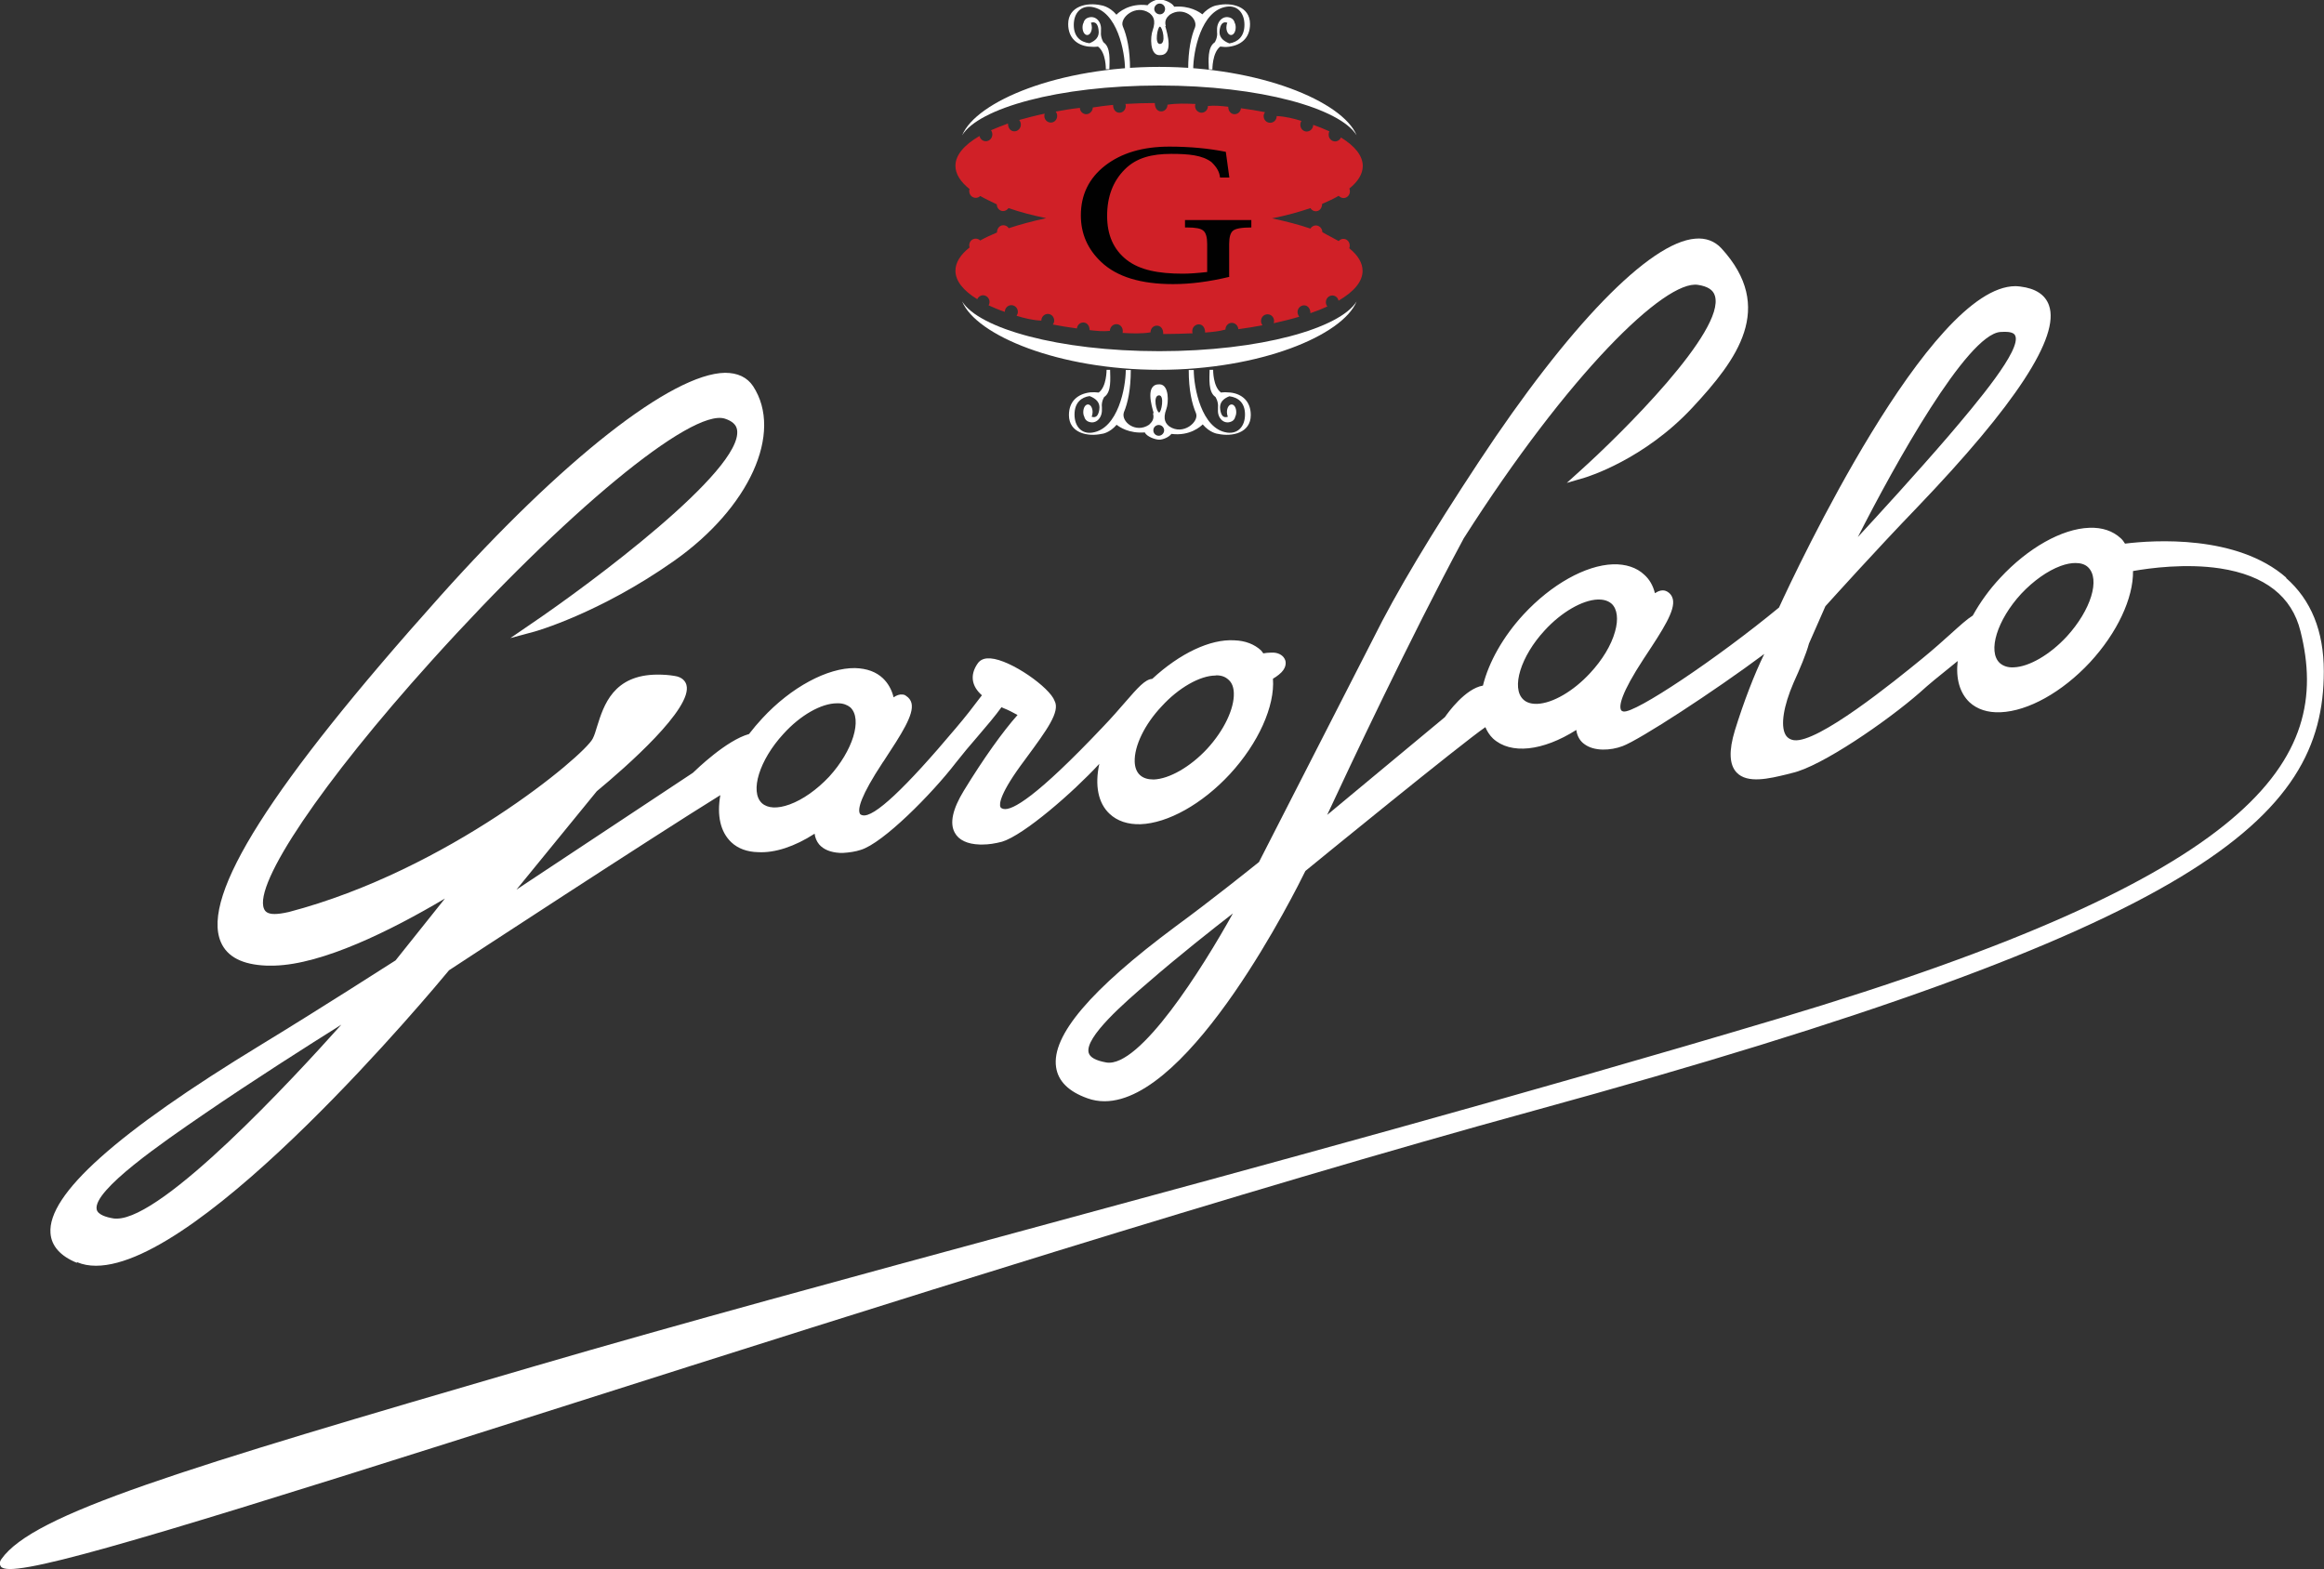
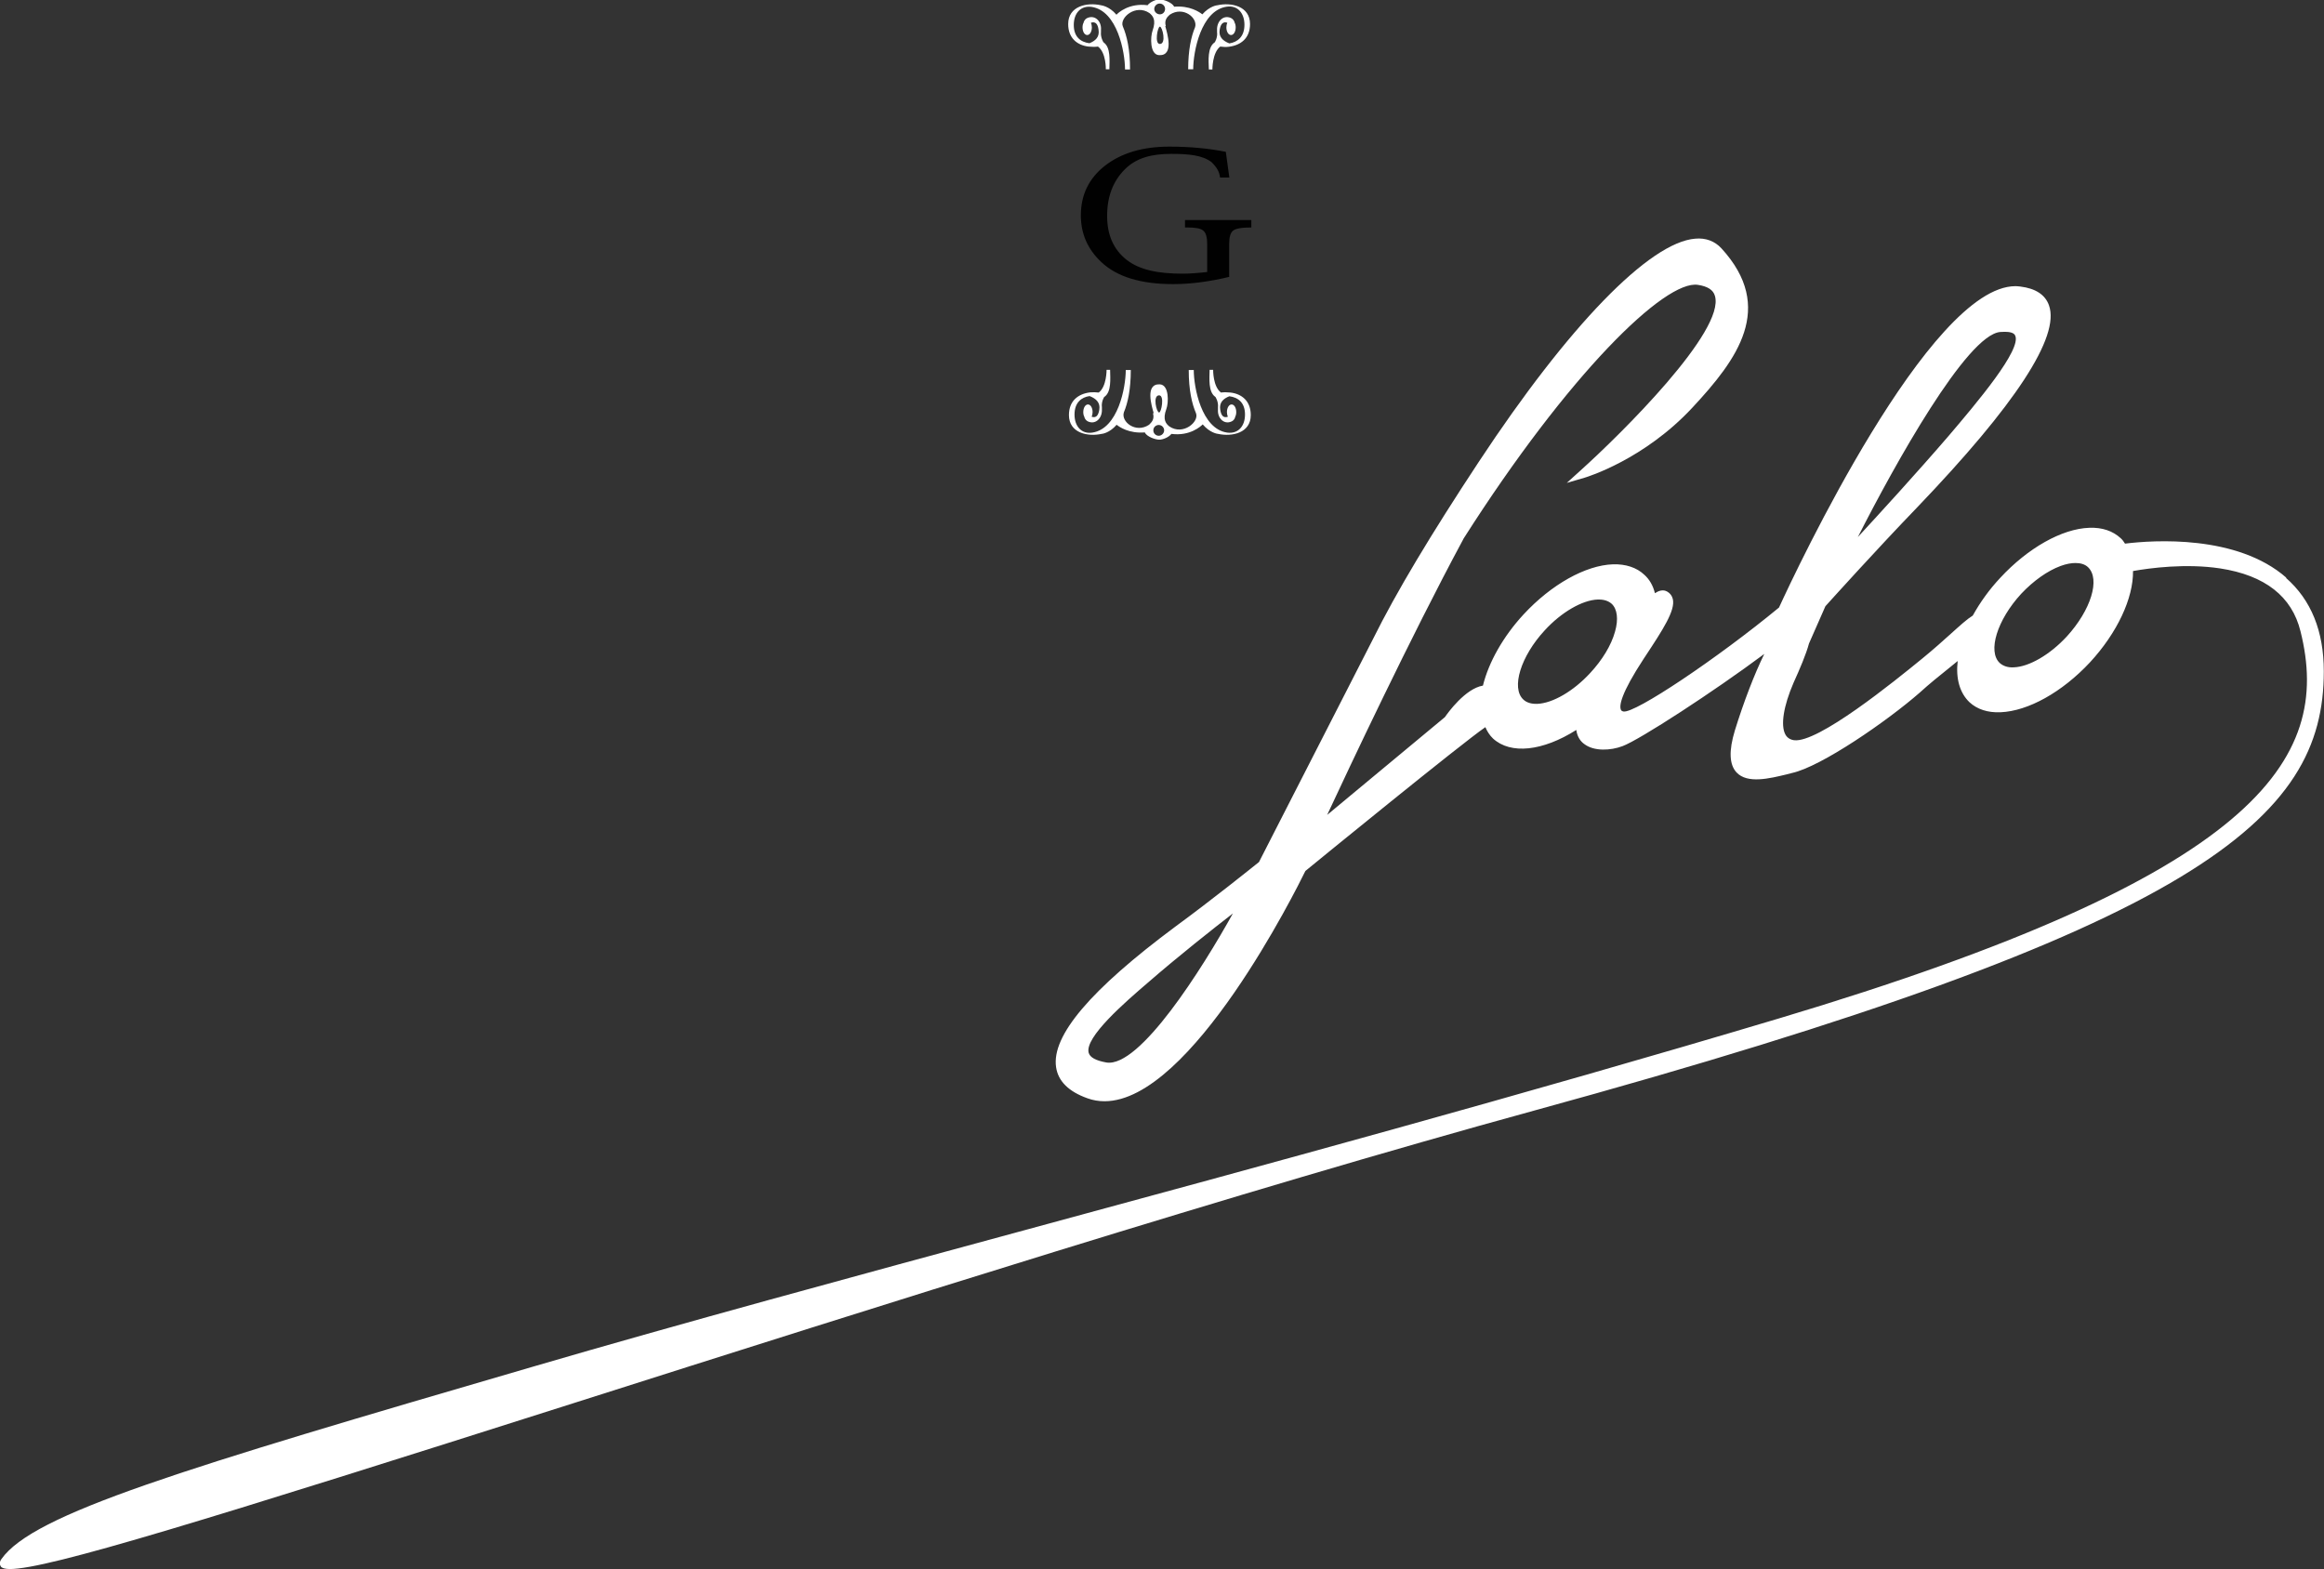
<svg xmlns="http://www.w3.org/2000/svg" id="Layer_2" viewBox="0 0 124.73 84.22">
  <rect x="0" y="0" width="124.73" height="84.22" fill="#333333" stroke="none" />
  <defs>
    <style>
      .cls-1, .cls-2, .cls-3 {
        fill-rule: evenodd;
      }

      .cls-1, .cls-4 {
        fill: #fff;
      }

      .cls-2 {
        fill: #010101;
      }

      .cls-3 {
        fill: #d02027;
      }
    </style>
  </defs>
  <g id="Layer_1-2" data-name="Layer_1">
-     <path class="cls-3" d="M70.96,10.93c0,.25-.15.41-.34.41-.12,0-.23-.07-.29-.17-.61.21-1.3.4-2.06.55.75.16,1.45.34,2.06.55.06-.1.17-.17.29-.17.19,0,.35.16.35.36.32.19.62.33.88.48.06-.07.15-.12.25-.12.19,0,.34.16.34.36,0,.05,0,.1-.03.14.47.38.72.79.72,1.22,0,.58-.47,1.12-1.29,1.6-.03-.16-.17-.28-.33-.28-.19,0-.35.16-.35.36,0,.09.03.17.08.23-.28.13-.58.25-.91.36,0-.26-.15-.42-.34-.42s-.35.16-.35.36c0,.1.04.18.09.25-.43.13-.88.24-1.37.35.01-.04.02-.08.02-.12,0-.2-.15-.36-.35-.36s-.35.16-.35.36c0,.09.03.17.08.23-.42.08-.86.15-1.3.21-.01-.19-.16-.34-.35-.34s-.34.16-.34.36c-.35.1-.72.13-1.09.16,0-.28-.15-.44-.34-.44s-.35.16-.35.36c0,.04,0,.08.02.12-.51.02-1.04.04-1.58.04.01-.29-.14-.45-.34-.45s-.34.16-.34.36c-.5.08-1.01.06-1.5.03.01-.03.01-.07.01-.11,0-.2-.15-.36-.34-.36s-.35.16-.35.36c-.37.04-.73,0-1.09-.04,0-.25-.15-.41-.34-.41-.18,0-.32.14-.34.32-.44-.06-.87-.13-1.29-.21.04-.06.07-.13.07-.21,0-.2-.15-.36-.34-.36s-.35.16-.35.36c-.47-.02-.91-.13-1.33-.26.04-.06.07-.13.07-.21,0-.2-.16-.36-.35-.36s-.35.16-.35.36c-.31-.1-.6-.23-.87-.35.03-.05.05-.11.05-.18,0-.2-.16-.36-.35-.36-.14,0-.26.09-.31.21-.75-.46-1.17-.98-1.17-1.53,0-.44.27-.86.76-1.25-.01-.03-.02-.07-.02-.11,0-.2.15-.36.35-.36.09,0,.18.04.24.1.26-.15.57-.29.9-.43,0-.23.15-.39.34-.39.12,0,.23.06.29.16.6-.2,1.28-.38,2.01-.54-.74-.15-1.42-.33-2.02-.54-.07.09-.17.16-.29.16-.19,0-.34-.16-.34-.36-.33-.16-.63-.3-.89-.45-.06.06-.14.1-.24.1-.19,0-.35-.16-.35-.36,0-.04,0-.08.02-.11-.49-.39-.76-.81-.76-1.25,0-.58.47-1.12,1.29-1.6.04.16.17.28.34.28.19,0,.35-.16.35-.36,0-.09-.03-.17-.07-.23.28-.12.58-.24.91-.36,0,.26.15.42.34.42s.35-.16.35-.36c0-.1-.03-.18-.09-.25.43-.12.89-.24,1.37-.34-.01.04-.02.08-.02.12,0,.2.16.36.35.36s.34-.16.34-.36c0-.09-.03-.17-.08-.23.42-.08.85-.15,1.3-.2,0,.19.16.34.34.34s.35-.16.35-.36c.36-.06.72-.1,1.09-.14,0,.26.15.42.34.42s.34-.16.34-.36c0-.04,0-.08-.02-.11.51-.03,1.04-.05,1.58-.05,0,.29.15.45.34.45s.34-.16.34-.36c.5-.08,1-.06,1.5-.04-.01.03-.02.07-.02.11,0,.2.16.36.35.36s.34-.16.34-.36c.37-.04.73,0,1.09.04,0,.24.15.4.34.4.18,0,.33-.14.34-.32.45.06.88.13,1.29.21-.04.06-.07.13-.07.21,0,.2.15.36.35.36s.35-.16.35-.36c.46.02.91.13,1.33.26-.04.06-.06.13-.06.21,0,.2.15.36.34.36s.35-.16.35-.36c.31.11.61.23.87.35-.03.05-.04.12-.04.18,0,.2.15.36.35.36.14,0,.26-.09.31-.21.75.46,1.17.98,1.17,1.53,0,.43-.26.84-.72,1.21.02.05.03.09.03.15,0,.2-.15.36-.34.36-.1,0-.2-.05-.26-.12-.26.15-.55.29-.88.43" />
    <path class="cls-1" d="M62.25,2.36c-.3,0-.12-.93,0-.93.14,0,.36.93,0,.93M62.26.77c-.18,0-.31-.14-.31-.29s.13-.29.29-.29.29.13.29.29-.12.29-.28.29M62.57,1.4c-.09-.3.06-.48.21-.61.72-.48,1.52.17,1.36.67-.21.5-.37,1.23-.37,2.26h.27c0-.93.41-3.15,1.79-3.36.58-.09.96.33.96.97s-.37.93-.81,1c-.36-.14-.58-.36-.52-.73.05-.31.18-.46.41-.38-.03.07-.05.15-.05.25,0,.23.11.41.25.41s.25-.18.25-.41c0-.1-.02-.19-.06-.26.01,0-.04-.18-.21-.25-.4-.17-.75.19-.73.65v.12c.04.25-.11.57-.15.56-.36.27-.31.94-.29,1.44h.19s-.01-.9.42-1.23c.15.02.31.03.46.01.65-.08,1.14-.46,1.14-1.22,0-.97-1.02-1.17-1.74-1.01-.04,0-.43.05-.82.49-.15-.12-.67-.48-1.51-.41-.11-.22-.55-.39-.78-.39-.2,0-.51.13-.65.31-1-.13-1.58.41-1.67.51-.39-.46-.8-.5-.84-.51-.73-.16-1.75.04-1.75,1.01,0,.76.49,1.14,1.09,1.21.2.02.36.02.51,0,.44.33.42,1.21.42,1.22h.19c.01-.49.07-1.16-.29-1.43-.04,0-.19-.31-.16-.56v-.12c.04-.46-.31-.82-.72-.65-.17.07-.22.25-.21.25-.04.07-.06.16-.06.26,0,.23.11.41.25.41s.25-.18.25-.41c0-.09-.02-.18-.05-.25.24-.08.37.06.41.38.06.38-.16.59-.49.72-.47-.06-.84-.34-.84-.98s.38-1.05.96-.97c1.38.21,1.79,2.43,1.79,3.36h.27c0-1.08-.17-1.81-.39-2.32-.18-.46.69-1.21,1.43-.71.17.14.38.35.17.94-.12.32-.16,1.3.35,1.32.81.04.44-1.16.33-1.56" />
    <path class="cls-1" d="M62.21,21.22c.3,0,.12.93,0,.92-.14,0-.36-.92,0-.92M62.18,22.81c.18,0,.3.14.3.29s-.13.29-.29.29-.29-.13-.29-.29.12-.28.28-.29M61.88,22.18c.09.31-.06.48-.21.62-.72.48-1.52-.17-1.35-.67.21-.5.37-1.23.37-2.27h-.27c0,.93-.41,3.15-1.79,3.36-.58.09-.96-.33-.96-.97s.37-.93.81-.99c.36.14.58.36.52.73-.05.31-.17.46-.41.38.03-.07.05-.16.05-.25,0-.23-.11-.41-.25-.41s-.25.18-.25.41c0,.1.02.19.06.26-.01,0,.04.18.21.25.41.17.75-.2.73-.65v-.13c-.04-.25.11-.57.15-.56.36-.27.3-.94.29-1.44h-.19s.01.9-.42,1.22c-.15-.02-.31-.02-.46-.01-.65.08-1.14.46-1.14,1.22,0,.97,1.02,1.17,1.75,1.01.04,0,.43-.05.81-.49.15.12.67.48,1.51.41.1.22.55.39.78.39.2,0,.51-.13.65-.31,1,.13,1.58-.41,1.68-.51.39.46.8.51.83.51.73.16,1.75-.04,1.75-1.01,0-.76-.49-1.14-1.09-1.21-.2-.02-.36-.02-.51,0-.43-.32-.42-1.2-.42-1.22h-.19c-.01.49-.07,1.17.29,1.44.04,0,.19.31.16.56v.13c-.04.45.31.82.71.65.18-.07.22-.25.21-.25.04-.07.06-.16.06-.26,0-.23-.11-.41-.25-.41s-.25.18-.25.41c0,.09.02.18.05.25-.24.08-.36-.06-.41-.38-.06-.38.16-.59.49-.72.47.06.84.34.84.98s-.38,1.05-.96.97c-1.38-.2-1.79-2.43-1.79-3.36h-.27c0,1.08.17,1.81.39,2.32.18.46-.69,1.21-1.43.71-.17-.14-.38-.35-.16-.94.12-.32.16-1.29-.35-1.32-.81-.04-.44,1.16-.33,1.55" />
-     <path class="cls-4" d="M51.64,7.26c.76-1.83,5.19-3.67,10.58-3.67s9.83,1.85,10.59,3.67c-.89-1.44-5.15-2.67-10.59-2.67s-9.7,1.23-10.58,2.67" />
-     <path class="cls-4" d="M72.81,16.18c-.76,1.83-5.19,3.67-10.59,3.67s-9.83-1.85-10.58-3.67c.89,1.44,5.15,2.67,10.58,2.67s9.7-1.23,10.59-2.67" />
    <path class="cls-2" d="M65.98,14.86c-1.08.26-2.08.39-3.02.39-1.73,0-3.02-.39-3.86-1.19-.73-.69-1.09-1.52-1.09-2.5,0-1.1.43-1.99,1.3-2.67.88-.68,2.02-1.02,3.45-1.02,1.12,0,2.14.1,3.03.28l.19,1.38h-.5c-.03-.3-.17-.55-.46-.83-.49-.37-1.21-.44-2.16-.44-1.03,0-1.86.2-2.49.83-.64.64-.95,1.47-.95,2.5s.35,1.81,1.05,2.36c.71.55,1.71.74,3.02.74.33,0,.77-.03,1.3-.09v-1.5c0-.37-.07-.61-.21-.72-.13-.12-.42-.17-.86-.17h-.12v-.4h3.56v.4c-.54,0-.84.06-.98.17-.14.11-.21.35-.21.72v1.74Z" />
-     <path class="cls-4" d="M4.14,67.75c.31.13.64.19,1.01.19,5.76,0,18.14-14.88,18.95-15.86.62-.41,10.97-7.18,14.56-9.4-.19,1.09,0,1.97.59,2.53.36.34.86.52,1.44.53.9.05,1.96-.3,3.03-.99.03.22.11.41.24.57.23.27.6.43,1.11.46h.19c.33-.02.66-.07.93-.16,1.19-.35,3.82-3,5.11-4.68.36-.46.77-.95,1.18-1.42.48-.56.94-1.1,1.27-1.56l.11.05c.26.1.5.23.72.35.01,0,.02.01.03.02-.79.89-1.81,2.31-2.88,4.06-.6.98-.77,1.74-.49,2.25.21.4.68.62,1.34.64h.17c.31,0,.64-.05,1.03-.15,1.18-.36,3.82-2.66,5.22-4.18-.25,1.16-.06,2.11.55,2.68.41.39.99.58,1.66.56,1.46-.05,3.31-1.08,4.8-2.69,1.53-1.66,2.42-3.65,2.31-5.12.11-.06.22-.14.32-.22.42-.33.38-.65.34-.77-.08-.23-.31-.39-.62-.41h-.14c-.15,0-.29.02-.42.04-.03-.05-.07-.1-.12-.16-.36-.33-.84-.52-1.43-.54-1.29-.08-2.93.7-4.41,2.07-.38.02-.78.48-1.45,1.25-.33.38-.71.82-1.17,1.3-3.62,3.83-4.91,4.53-5.36,4.43-.14-.03-.16-.09-.17-.11-.06-.15-.05-.71,1.32-2.53l.08-.11c1.09-1.48,1.82-2.47,1.51-3.05-.25-.71-2.34-2.2-3.44-2.28h-.19c-.23.02-.4.12-.51.29-.41.6-.32,1.2.24,1.69l-.14.18c-.32.43-.73.96-1.24,1.56-2.74,3.26-4.43,4.85-5.03,4.7-.1-.02-.14-.07-.15-.11-.1-.24.04-.91,1.24-2.73l.05-.07c.95-1.45,1.64-2.5,1.49-3.11-.04-.16-.14-.29-.28-.38-.05-.04-.11-.08-.21-.08-.15-.02-.31.04-.47.15-.1-.41-.29-.75-.57-1.02-.37-.35-.86-.53-1.5-.55-1.47-.02-3.43,1.02-4.98,2.7-.25.27-.48.54-.71.84-1.22.34-2.82,1.9-3.01,2.08l-9.47,6.27,4.31-5.28c1.57-1.3,5.17-4.46,4.81-5.71-.05-.18-.21-.42-.64-.48-.29-.05-.6-.07-.9-.07-2.39,0-2.9,1.66-3.25,2.77-.08.27-.15.5-.24.67-.46.91-7.77,7.06-16.3,9.3-.35.08-.59.11-.78.11-.4,0-.51-.16-.56-.28-.57-1.33,3.12-6.8,8.98-13.3,7.19-7.98,13.96-13.57,15.75-13.01h0c.4.13.62.33.66.61.32,2.16-7.87,8.25-11.06,10.41l-1.11.76,1.3-.35s3.46-.96,7.48-3.79c4.05-2.85,5.88-6.88,4.25-9.38-.32-.48-.83-.72-1.51-.72-2.85.05-8.72,4.65-15.31,12.02-9.08,10.15-12.81,16.04-11.75,18.53.34.8,1.16,1.22,2.45,1.27h.43c2.59-.07,6.23-1.87,9.15-3.6l-2.65,3.32c-.38.24-4.07,2.61-7.19,4.51-7.79,4.74-11.49,8.06-11.33,10.13.05.69.53,1.23,1.41,1.59M6.09,65.4c-.38-.06-.84-.2-.9-.48-.22-1.03,3.63-3.66,5.7-5.08,2.68-1.84,5.74-3.78,7.43-4.84-2.61,2.92-9.54,10.4-12.05,10.41-.06,0-.13,0-.18-.01M44.94,37.75s.03,0,.05,0c.27,0,.49.09.65.22.66.63.13,2.33-1.14,3.72-.66.7-1.41,1.23-2.12,1.49-.66.24-1.18.21-1.49-.07-.66-.62-.13-2.32,1.15-3.71.91-1.01,2.04-1.65,2.88-1.65M65.25,36.25h.04c.27,0,.48.08.65.24.18.16.27.4.28.71.03.84-.53,2.01-1.43,2.99-.91.98-2.04,1.62-2.87,1.65-.31,0-.55-.07-.73-.23-.18-.16-.28-.41-.29-.72-.03-.84.53-2.01,1.45-2.98.9-.99,2.06-1.65,2.89-1.65" />
    <path class="cls-4" d="M122.71,31.01c-2.64-2.32-7.13-2.02-8.66-1.83-.06-.1-.14-.21-.23-.29-.42-.39-1-.59-1.69-.56-1.47.05-3.3,1.09-4.78,2.69-.58.62-1.07,1.3-1.47,2.02-.32.2-.68.53-1.18.98-.4.36-.91.82-1.51,1.31-1.54,1.26-5.64,4.58-6.91,4.4-.21-.03-.37-.14-.46-.31-.26-.49-.1-1.52.44-2.77.34-.75.67-1.52.83-2.11l.88-2c.27-.3,2.75-3.05,4.91-5.29,5.3-5.53,7.69-9.18,7.09-10.86-.2-.57-.72-.91-1.54-1.01-.09-.01-.17-.02-.26-.02-4.61,0-11.77,15.24-12.69,17.25-3.31,2.73-7.74,5.7-8.35,5.58-.1-.02-.13-.07-.14-.11-.08-.2-.02-.82,1.24-2.74l.06-.09c.95-1.44,1.64-2.49,1.49-3.1-.04-.17-.15-.31-.29-.39-.23-.14-.47-.05-.67.08-.1-.41-.29-.74-.57-.99-.41-.39-1-.58-1.68-.56-1.47.05-3.31,1.08-4.8,2.69-1.09,1.18-1.87,2.56-2.18,3.82-.95.16-1.89,1.47-2.04,1.69l-6.32,5.25c1.15-2.47,4.46-9.51,7.29-14.77l.03-.06c5.65-8.87,10.82-13.9,12.58-13.62.52.08.82.27.91.59.57,1.87-5.02,7.4-7.21,9.37l-.74.67.96-.28c.13-.04,3.19-.97,5.79-3.77,2.39-2.57,4.47-5.35,1.55-8.54-.36-.39-.84-.57-1.4-.52-2.46.19-6.81,4.68-11.63,11.99-2.56,3.88-4.42,6.98-5.67,9.5l-6.12,11.97c-.31.25-2.54,2.04-4.48,3.46-4.56,3.39-6.66,5.86-6.41,7.55.11.75.67,1.31,1.68,1.67.3.11.61.16.92.16,4.65,0,10.31-11.4,10.78-12.36.62-.51,8.39-6.85,9.66-7.72.09.21.22.43.41.61.95.87,2.67.68,4.47-.46.05.38.24.62.42.75.53.41,1.42.36,2.06.12.92-.34,4.9-2.93,7.61-4.95-.53,1.08-1.1,2.56-1.58,4.11-.33,1.09-.3,1.83.09,2.25.58.62,1.76.33,2.71.1l.27-.07c1.56-.34,5.1-2.78,6.86-4.32.48-.44,1.05-.9,1.6-1.34.15-.12.29-.23.43-.35-.11.94.11,1.71.63,2.21.41.38.98.57,1.67.54,1.48-.06,3.31-1.08,4.8-2.68,1.46-1.58,2.33-3.44,2.31-4.9.9-.16,2.83-.42,4.68-.14,2.4.37,3.85,1.5,4.31,3.38,1.73,6.92-2.36,13.11-27.98,20.77-13.79,4.12-27.86,7.94-40.28,11.31-9.61,2.61-18.69,5.07-26.62,7.39C9.57,78.91,1.79,81.26.08,83.68c-.15.2-.07.35-.03.41.06.08.22.13.48.13,2.05,0,10.53-2.63,30.46-8.97,15.84-5.04,35.57-11.31,51.39-15.65,35.79-9.81,42.34-15.64,42.34-23.57,0-2.15-.68-3.83-2.03-5.01M110.92,34.17h0c-.9.97-2.01,1.62-2.84,1.65-.31.02-.57-.07-.75-.23-.67-.62-.14-2.32,1.15-3.72.66-.7,1.41-1.23,2.11-1.49.3-.11.57-.16.8-.16.28,0,.51.07.67.22.68.64.16,2.31-1.14,3.73M99.71,28.83c2-3.94,5.85-10.85,7.64-11.01h0c.07,0,.16-.01.25-.01.23,0,.48.04.55.19.39.74-2.08,3.65-3.56,5.39-1.73,2.01-3.71,4.17-4.89,5.45M86.68,33.9c-.2.73-.68,1.52-1.33,2.22-.9.98-2.02,1.63-2.85,1.66-.32.01-.57-.07-.74-.23-.67-.62-.14-2.33,1.15-3.72.89-.97,2.01-1.62,2.84-1.65h.06c.29,0,.52.08.69.23.3.28.37.83.18,1.49M66.17,49.03c-1.65,2.97-5,8.29-6.79,8-.56-.1-.88-.27-.95-.52-.23-.83,1.97-2.73,3.16-3.75,1.63-1.42,3.52-2.91,4.58-3.73" />
  </g>
</svg>